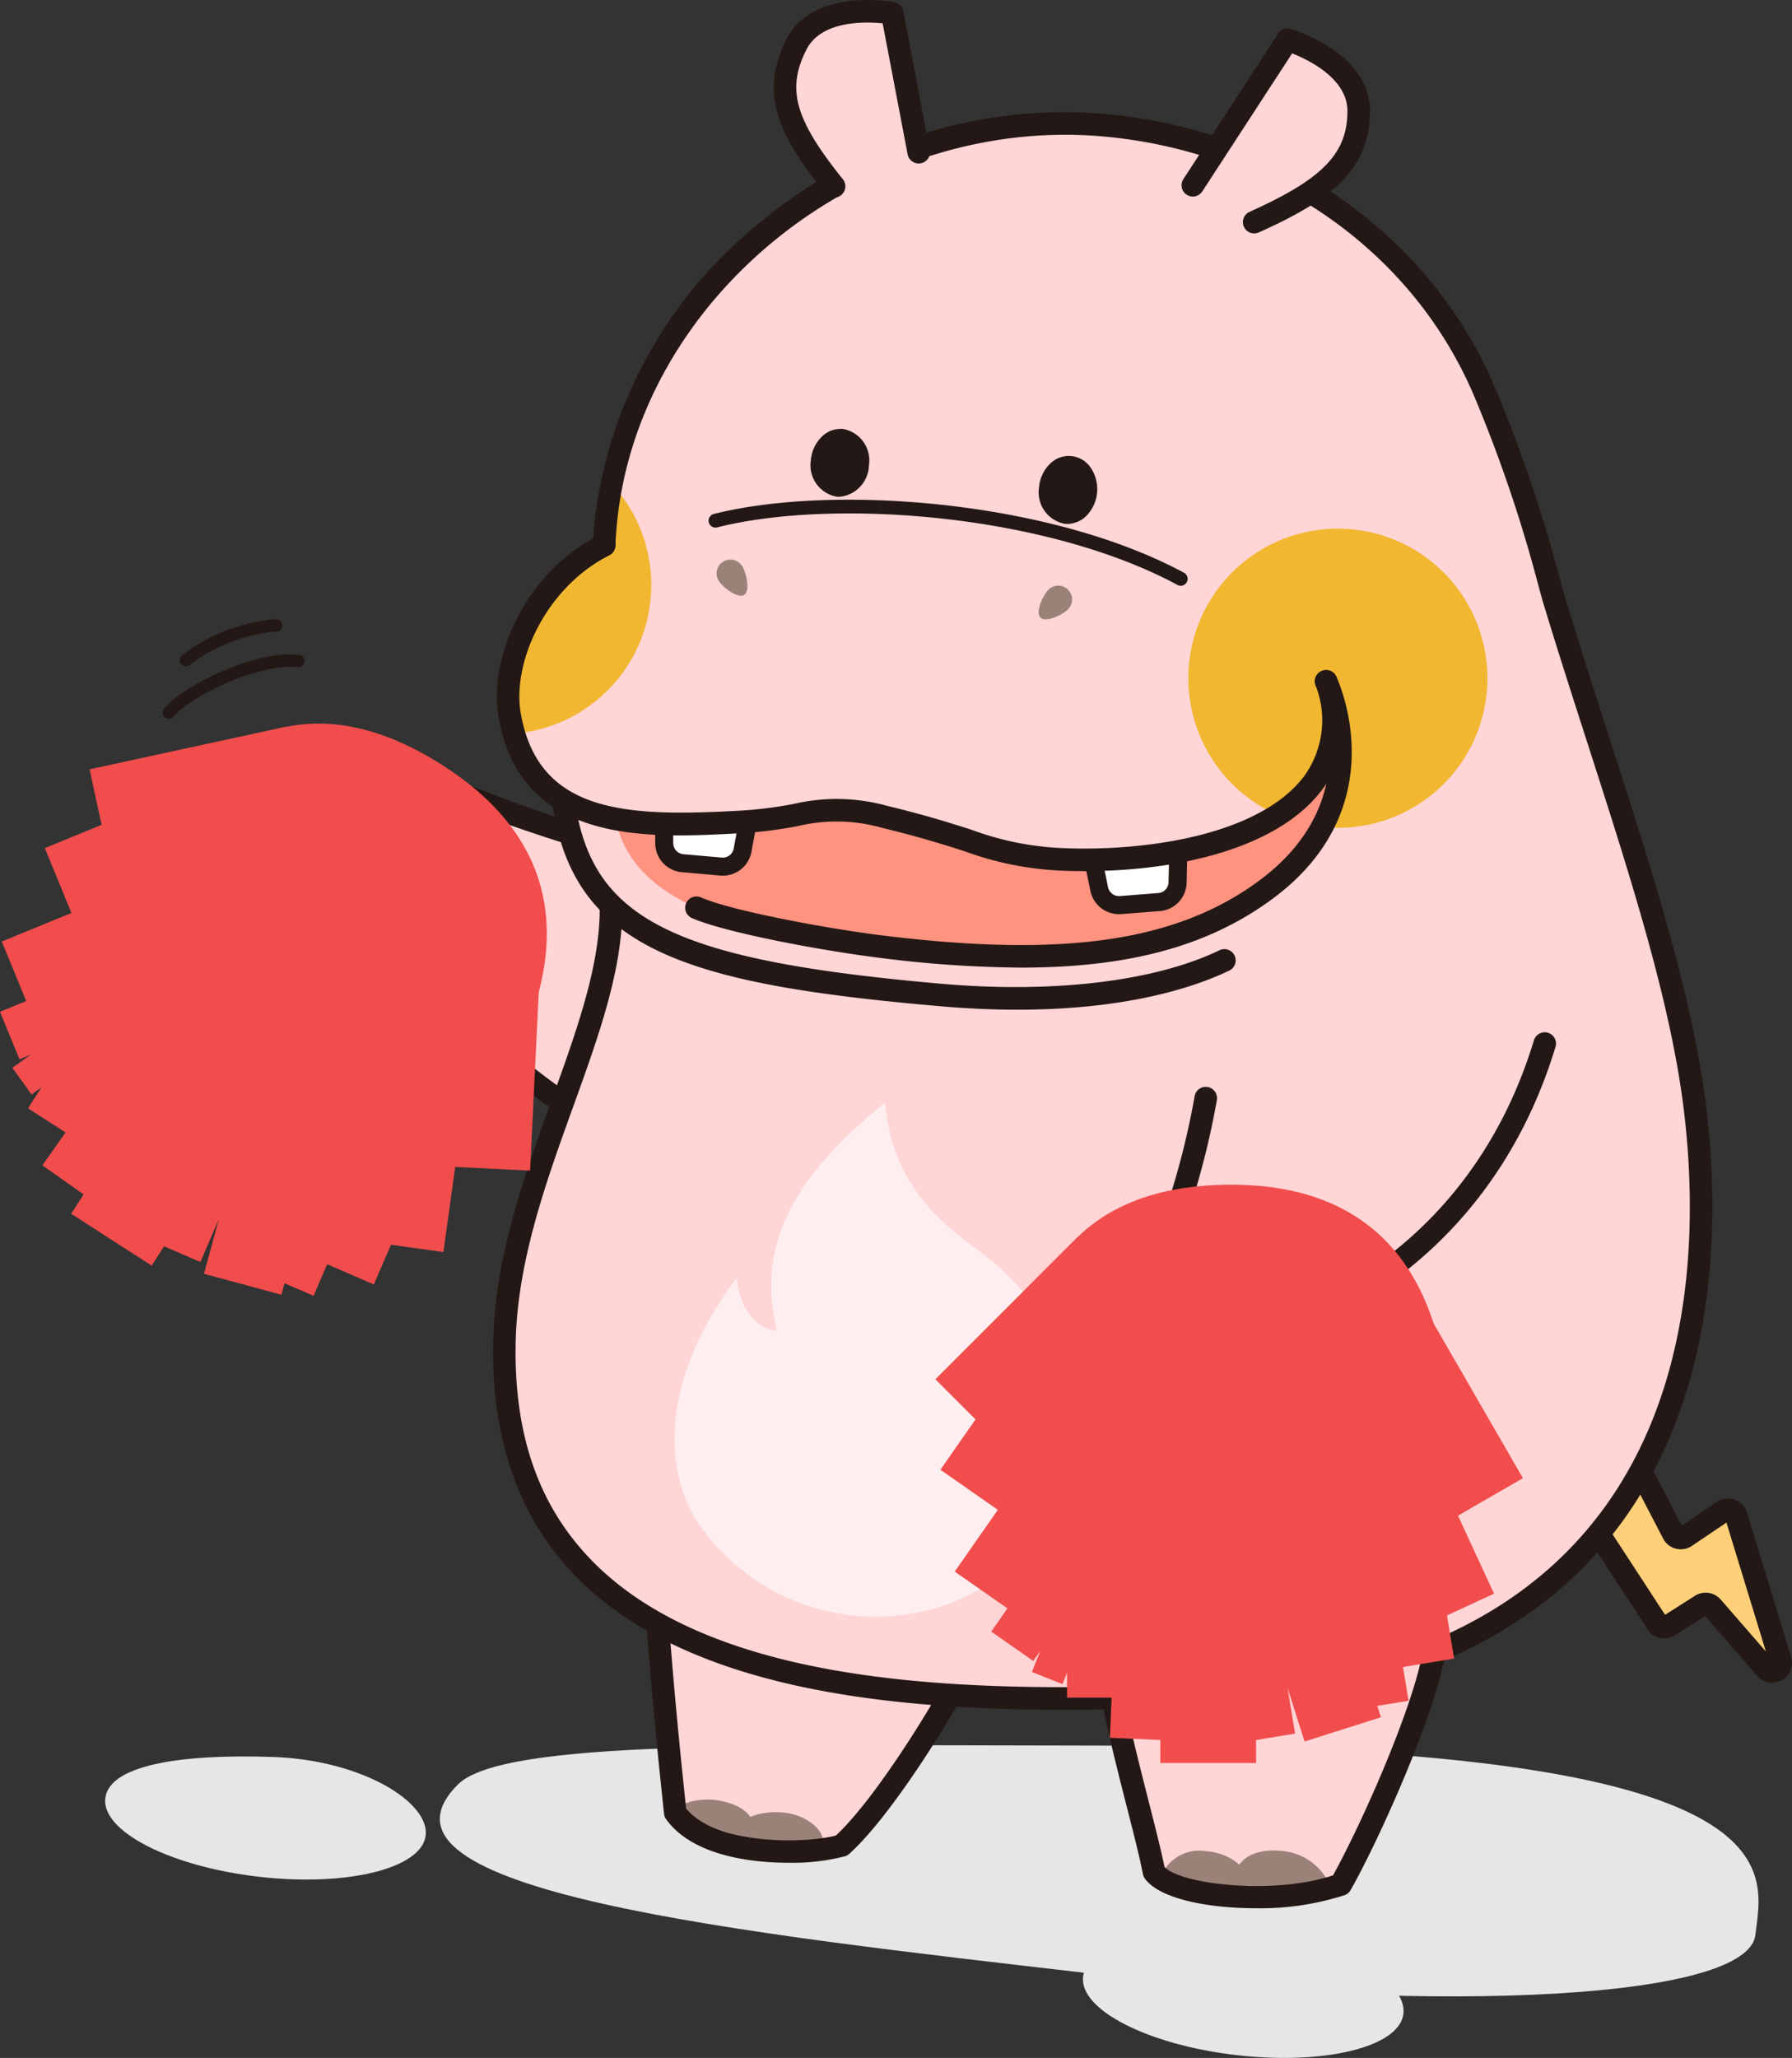
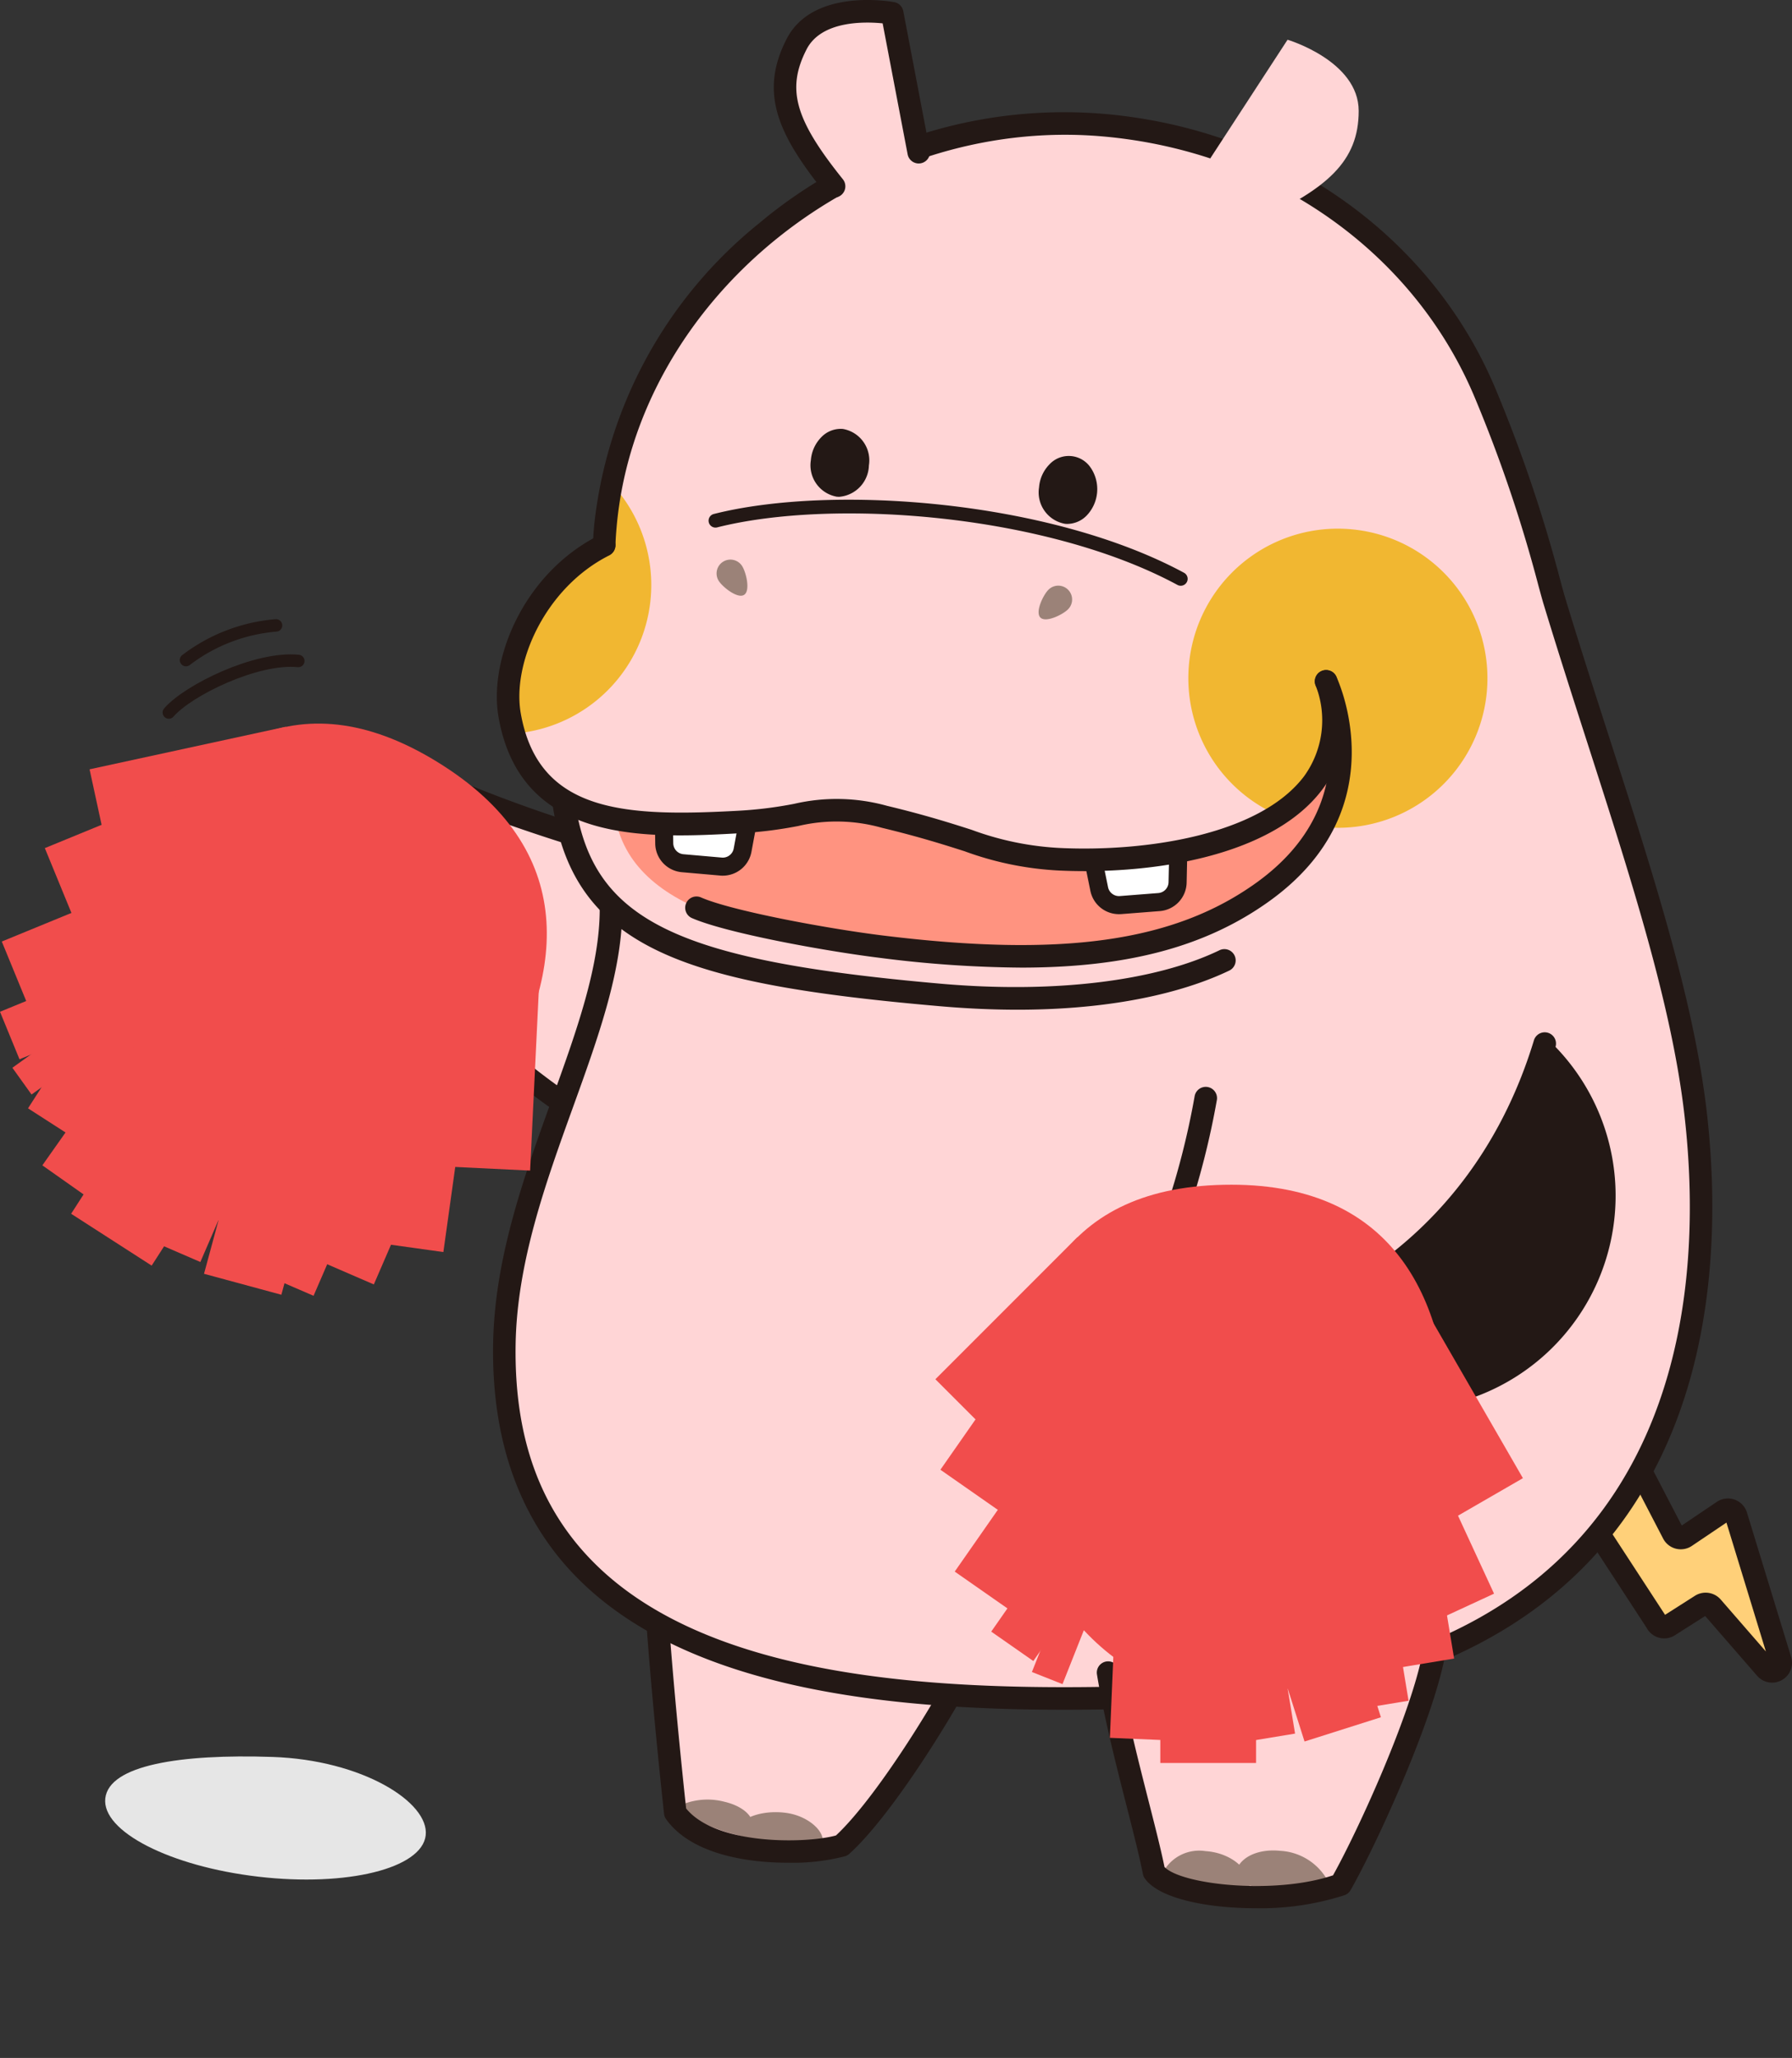
<svg xmlns="http://www.w3.org/2000/svg" viewBox="0 0 135.339 155.364">
  <rect x="0" y="0" width="135.339" height="155.364" fill="#333333" stroke="none" />
  <defs>
    <style>.cls-1{isolation:isolate;}.cls-2{fill:none;stroke:#231815;stroke-linecap:round;stroke-miterlimit:10;stroke-width:0.941px;}.cls-3{mix-blend-mode:multiply;}.cls-4{fill:#e6e6e6;}.cls-5{fill:#ffd5d6;}.cls-6{fill:#9b8278;}.cls-7{fill:#231815;}.cls-8{fill:#ffd079;}.cls-9{fill:#ff9380;}.cls-10,.cls-12{fill:#fff;}.cls-11{fill:#f1b731;}.cls-12{opacity:0.6;}.cls-13{fill:#f14d4c;}</style>
  </defs>
  <g class="cls-1">
    <g id="レイヤー_2" data-name="レイヤー 2">
      <g id="text">
        <path class="cls-2" d="M22.528,49.9c-3.148-.318-8.308,2.193-9.778,3.891" />
        <path class="cls-2" d="M20.847,47.215a12.942,12.942,0,0,0-6.8,2.617" />
        <g class="cls-3">
-           <path class="cls-4" d="M132.573,146.078c-.551,4.756-22.935,6.071-49.995,2.936s-56.023-6.267-48-14.289c3.386-3.386,22.754-2.966,50-2.936C136.4,131.845,133.124,141.321,132.573,146.078Z" />
          <path class="cls-4" d="M32.15,138.563c-.289,2.5-5.94,3.894-12.622,3.12S7.663,138.257,7.953,135.76s5.646-3.354,12.622-3.12C27.36,132.868,32.44,136.066,32.15,138.563Z" />
-           <path class="cls-4" d="M105.994,152.031c-.289,2.5-5.941,3.893-12.623,3.119s-11.864-3.425-11.575-5.922,5.646-3.354,12.623-3.12C101.2,146.336,106.283,149.534,105.994,152.031Z" />
        </g>
        <path class="cls-5" d="M77.649,119.557S66.182,136.91,63.178,139.341c-3.9.709-9.949,1.047-12.568-3.142-.218-13.6-1.021-28.031-1.021-28.031S81.531,113.847,77.649,119.557Z" />
        <path class="cls-6" d="M59.331,136.858c-1.777-.226-3.457.372-3.753,1.336-.038.124.04.246.2.363a13.206,13.206,0,0,0,6.353.26C62.019,138.011,60.842,137.05,59.331,136.858Z" />
        <path class="cls-6" d="M54.7,136.021a5.052,5.052,0,0,0-3.628.424,13.208,13.208,0,0,0,5.024,2.184.83.83,0,0,0,.558-.247C57.271,137.475,56.4,136.418,54.7,136.021Z" />
        <path class="cls-7" d="M59.5,140.627c-3.288,0-7.357-.721-9.194-3.287a.845.845,0,0,1-.154-.4c-.773-7.157-1.245-12.882-1.415-15.61a.852.852,0,0,1,1.7-.1c.166,2.68.628,8.279,1.382,15.3,2.293,2.829,9.181,2.64,11.319,2.037,3.312-3.084,8.544-11.738,9.947-14.99a.852.852,0,0,1,1.564.675c-1.511,3.5-6.987,12.54-10.509,15.706a.871.871,0,0,1-.3.175A15.824,15.824,0,0,1,59.5,140.627Z" />
        <path class="cls-5" d="M52.122,65.382S39.45,63.229,33.8,59.506c-.463-.306-.907,0-1.321.364a15.856,15.856,0,0,0-3.9,8.3C28.357,69.451,40.747,86.1,55.8,89.314" />
        <path class="cls-6" d="M30.746,63.576a.72.72,0,0,0,.21.65c1.013.672,2.455.02,3.22-1.455a3.564,3.564,0,0,0,.145-3.224c-.427-.127-.862.2-1.275.615A15.048,15.048,0,0,0,30.746,63.576Z" />
        <path class="cls-6" d="M32,66.746c.568-1.574.108-3.167-1.028-3.559-.007,0-.016,0-.023,0A27.168,27.168,0,0,0,28.717,68.7a.393.393,0,0,0,.2.187C30.053,69.277,31.434,68.319,32,66.746Z" />
        <path class="cls-7" d="M51.615,89.094c-9.329-3.35-20.968-13.3-23.822-20.614a.85.85,0,0,1-.024-.55c1.214-4.123,2.842-7.537,4.149-8.7a1.935,1.935,0,0,1,2.314-.464,108.331,108.331,0,0,0,18.075,5.78.852.852,0,1,1-.37,1.663C44.2,64.49,34.971,61.155,33.394,60.252a1.54,1.54,0,0,0-.346.255c-.867.769-2.354,3.621-3.561,7.621,3.046,7.3,15.085,17.226,24.113,19.82a.852.852,0,1,1-.471,1.637C52.634,89.442,52.127,89.278,51.615,89.094Z" />
        <path class="cls-8" d="M122.53,108.386l3.831,7.376a.651.651,0,0,0,.942.239l2.834-1.911a.651.651,0,0,1,.986.349l3.335,10.9a.651.651,0,0,1-1.114.617l-4.034-4.64a.653.653,0,0,0-.841-.122l-2.432,1.549a.652.652,0,0,1-.938-.27l-6.523-10.7S120.285,104.064,122.53,108.386Z" />
        <path class="cls-7" d="M133.831,127.031a1.494,1.494,0,0,1-1.129-.52L128.781,122l-2.287,1.455a1.5,1.5,0,0,1-2.133-.561l-5.283-8.1a.849.849,0,0,1-.051-.84c.781-1.59,2.107-4.5,2.612-5.986a.851.851,0,0,1,1.554-.133c.04.064.065.106.093.159l3.727,7.176,2.648-1.786a1.5,1.5,0,0,1,2.276.806l3.335,10.9h0a1.491,1.491,0,0,1-.708,1.753A1.506,1.506,0,0,1,133.831,127.031Zm-.187-1.448h0Zm-4.83-5.343a1.508,1.508,0,0,1,1.138.513l3.415,3.928-2.979-9.733-2.609,1.759a1.5,1.5,0,0,1-2.173-.553l-3.044-5.859c-.565,1.353-1.276,2.9-1.794,3.973l4.984,7.643,2.26-1.439A1.5,1.5,0,0,1,128.814,120.24Z" />
        <path class="cls-5" d="M127.094,78.183c-2.977-12.449-4.281-13.559-13.646-45.142C102.843-2.721,56.722,45.376,48.514,53.95c-3.512,1.864-5.657,4.233-5.9,6.951-.289,3.3,1.275,6.051,4.646,8.253-2.747,10.525-9.467,21.5-9.474,30.879-.026,33.42,46.918,29.418,65.011,26.29C125.1,122.469,131.295,95.75,127.094,78.183Z" />
        <path class="cls-6" d="M91.01,98.139A.481.481,0,0,0,91.273,98a2.3,2.3,0,0,0-.6-3.3,2.831,2.831,0,0,0-2.873-.434c-.215.821-.2,1.427.192,1.706C88.726,96.485,89.852,97.3,91.01,98.139Z" />
        <path class="cls-6" d="M93.732,97.222a2.469,2.469,0,0,0-3.276.518c1.519,1.1,3.189,2.3,4.17,2.944a.491.491,0,0,0,.341-.224A2.483,2.483,0,0,0,93.732,97.222Z" />
        <path class="cls-9" d="M100.835,55c.826,3.368-1.277,7.19-2.654,9.651-2.345,4.195-6.786,9.437-33.155,6.613C57,70.4,46.145,68.637,46.335,59.878c.128-5.905,19.312-6.024,27.321-4.349C81.25,57.117,100.08,51.918,100.835,55Z" />
        <path class="cls-10" d="M87.131,67.724l-2.9.226a1.526,1.526,0,0,1-1.621-1.257l-.431-2.443,6.8-.268-.443,2.249A1.526,1.526,0,0,1,87.131,67.724Z" />
        <path class="cls-10" d="M54.451,65.422l-2.894-.253a1.528,1.528,0,0,1-1.393-1.507l-.052-5.685,7.012.613-1.039,5.59A1.527,1.527,0,0,1,54.451,65.422Z" />
        <path class="cls-5" d="M83.336,9.452C64.129,7.771,47.264,22.08,45.8,38.869c-.068.774-.088,1.516-.086,2.244-4.523,3.458-7.585,8.483-7.217,12.9.7,8.445,7.277,7.624,17.434,8.041,2.721.112,2.73-.817,7.571-.817.047,0,.092,0,.139,0a86.189,86.189,0,0,0,14.376,3.485c15.013,2.363,25.589-4.671,22.128-13.3-1.321-3.294,16.622-10.483,14.251-16.989C108.735,18.9,95.527,10.518,83.336,9.452Z" />
        <path class="cls-11" d="M102.293,39.982A11.287,11.287,0,0,0,97.272,61.84c.006-.079,2.913-3.59,3.221-3.52.286.065.1,3.432-.694,4.106a11.291,11.291,0,0,0,2.494-22.444Z" />
        <path class="cls-7" d="M77.125,73.05a87.689,87.689,0,0,1-10.686-.738c-4.2-.518-11.676-1.89-14.209-3.013a.852.852,0,0,1,.69-1.557c2.294,1.017,9.542,2.363,13.727,2.88,13.559,1.674,21.995.491,28.211-3.961,8.647-6.193,4.692-14.515,4.52-14.867a.852.852,0,0,1,1.526-.756c.049.1,4.791,9.956-5.054,17.007C91.116,71.436,85.246,73.05,77.125,73.05Z" />
        <path class="cls-11" d="M45.922,36.233a27.216,27.216,0,0,1-.548,4.663A14.917,14.917,0,0,0,38.1,55.416a11.253,11.253,0,0,0,7.817-19.183Z" />
        <path class="cls-7" d="M101.238,127.457a.852.852,0,0,1-.094-1.7c.289-.032.575-.055.856-.079a9.254,9.254,0,0,0,1.751-.25c23.712-6.876,24.885-28.746,23.473-41.171-.941-8.29-4.032-17.89-7.3-28.053-1.1-3.419-2.239-6.954-3.331-10.547-.107-.349-.24-.841-.409-1.461a106.749,106.749,0,0,0-4.838-14.264c-4.645-11-15.4-18.525-28.08-19.634C65.225,8.722,48.082,22.508,46.569,39.8c-.046.519-.071.876-.087,1.392a.851.851,0,0,1-1.7-.052c.016-.556.044-.937.092-1.488A33.9,33.9,0,0,1,57.349,16.841,35.85,35.85,0,0,1,83.41,8.6c13.306,1.164,24.61,9.083,29.5,20.667a108.553,108.553,0,0,1,4.913,14.48c.162.6.292,1.076.394,1.413,1.088,3.579,2.224,7.108,3.323,10.521,3.3,10.245,6.415,19.923,7.375,28.382.705,6.205.837,15.368-2.538,23.788-3.849,9.6-11.3,16.064-22.153,19.21a10.611,10.611,0,0,1-2.085.313c-.265.021-.535.043-.807.074C101.3,127.455,101.269,127.457,101.238,127.457Z" />
        <path class="cls-7" d="M80.389,129.077c-13.406,0-28.309-1.577-36.625-9.788-4.429-4.374-6.624-10.345-6.523-17.747.089-6.482,2.3-12.619,4.443-18.554,1.856-5.147,3.609-10.008,3.609-14.351a.852.852,0,0,1,1.7,0c0,4.641-1.8,9.638-3.71,14.929-2.093,5.8-4.257,11.8-4.342,18-.1,7.018,1.872,12.418,6.017,16.511,9,8.887,26.526,9.595,40.8,9.221h.023A.851.851,0,0,1,85.8,129C84.04,129.047,82.229,129.077,80.389,129.077Z" />
        <path class="cls-7" d="M81.938,65.766q-.977,0-1.918-.043a24.125,24.125,0,0,1-7.164-1.455c-1.538-.491-3.453-1.1-6.257-1.774a12.558,12.558,0,0,0-6.31-.135,32.059,32.059,0,0,1-4.315.542c-7.01.387-16.61.916-18.319-8.743-.776-4.386,1.906-10.89,7.593-13.75a.851.851,0,1,1,.765,1.521c-4.83,2.429-7.354,8.131-6.681,11.932,1.339,7.57,7.991,7.812,16.548,7.34a30.609,30.609,0,0,0,4.108-.518A14.228,14.228,0,0,1,67,60.838c2.866.686,4.814,1.308,6.379,1.808A22.415,22.415,0,0,0,80.1,64.021c6.363.292,14.99-.95,18.377-5.4a7.21,7.21,0,0,0,.857-6.946.852.852,0,0,1,1.62-.526c1.062,3.271.685,6.133-1.123,8.5C96.381,64.183,88.654,65.766,81.938,65.766Z" />
        <path class="cls-7" d="M76.844,76.228c-1.817,0-3.787-.082-5.922-.269-18.77-1.642-27.432-4.186-29.144-14.924a.852.852,0,1,1,1.682-.268c1.389,8.716,7.583,11.744,27.61,13.5,8.483.741,16.14-.175,21.008-2.517a.852.852,0,1,1,.738,1.535C90.334,74.475,85.254,76.228,76.844,76.228Z" />
        <path class="cls-7" d="M54.589,66.109c-.065,0-.131,0-.2-.009L51.5,65.847a2.2,2.2,0,0,1-2.015-2.178l-.021-1.613a.682.682,0,0,1,.672-.69.67.67,0,0,1,.69.673l.021,1.615a.843.843,0,0,0,.772.836l2.894.253a.84.84,0,0,0,.9-.687l.24-1.291a.682.682,0,0,1,.332-1.3c.088.008.174.012.261.017s.174.009.263.016a.68.68,0,0,1,.617.8l-.373,2.008A2.2,2.2,0,0,1,54.589,66.109Z" />
        <path class="cls-7" d="M84.506,69.015a2.2,2.2,0,0,1-2.169-1.825l-.427-2.084a.681.681,0,0,1,1.335-.273l.43,2.1a.845.845,0,0,0,.9.715l2.9-.226a.842.842,0,0,0,.779-.827l.049-2.289a.67.67,0,0,1,.7-.667.681.681,0,0,1,.666.7l-.049,2.288a2.2,2.2,0,0,1-2.035,2.157l-2.9.226C84.623,69.012,84.565,69.015,84.506,69.015Z" />
        <path class="cls-5" d="M69.837,13.865,67.382,1S61.873-.024,60.153,3.346s.375,8.081,4.181,12.819" />
        <path class="cls-7" d="M62.994,14.919a.85.85,0,0,1-.664-.318C58.81,10.219,57.3,7.066,59.4,2.959,61.38-.933,67.288.116,67.538.162a.853.853,0,0,1,.681.678l2.007,10.517a.852.852,0,0,1-1.673.319L66.661,1.763c-1.331-.134-4.63-.223-5.749,1.97-1.527,2.992-.885,5.282,2.745,9.8a.852.852,0,0,1-.663,1.385Z" />
        <path class="cls-5" d="M90.082,13.988,97.241,3s5.373,1.592,5.373,5.375-2.348,5.9-7.892,8.393" />
-         <path class="cls-7" d="M94.723,17.622a.852.852,0,0,1-.35-1.629c5.525-2.481,7.389-4.4,7.389-7.616,0-2.428-2.9-3.843-4.175-4.347L90.8,14.453a.851.851,0,0,1-1.426-.93L96.527,2.537a.849.849,0,0,1,.955-.351c.245.072,5.983,1.822,5.983,6.191,0,4.515-3.078,6.781-8.394,9.17A.846.846,0,0,1,94.723,17.622Z" />
        <path class="cls-7" d="M89.173,44.221a.52.52,0,0,1-.247-.062c-9.91-5.349-25.975-6.564-34.761-4.344a.521.521,0,1,1-.256-1.011c8.977-2.27,25.389-1.028,35.512,4.437a.521.521,0,0,1-.248.98Z" />
        <path class="cls-7" d="M63.658,32.383a2.032,2.032,0,0,0-1.628.622,2.786,2.786,0,0,0-.791,1.742A2.409,2.409,0,0,0,63.205,37.5c.057,0,.112.008.168.008a2.446,2.446,0,0,0,2.251-2.372h0A2.409,2.409,0,0,0,63.658,32.383Z" />
        <path class="cls-7" d="M82.384,35.328a1.99,1.99,0,0,0-3.12-.275,2.781,2.781,0,0,0-.791,1.743,2.407,2.407,0,0,0,1.966,2.75,1.625,1.625,0,0,0,.17.008,2.068,2.068,0,0,0,1.457-.629,2.886,2.886,0,0,0,.318-3.6Z" />
        <path class="cls-5" d="M78.86,107.827s6.259,25.765,8.682,33.763c2.8,1.782,4.758,1.494,13.72.685,5.061-6.489,10.342-34.519,10.342-34.519S81.867,99.67,78.86,107.827Z" />
        <path class="cls-6" d="M91.046,139.751a3.1,3.1,0,0,0-3.181,1.541,9.889,9.889,0,0,0,6.287,1.431.466.466,0,0,0,.214-.354C94.367,141.041,92.881,139.869,91.046,139.751Z" />
        <path class="cls-6" d="M100.263,141.963a4.363,4.363,0,0,0-3.584-2.235c-1.965-.2-3.476.741-3.375,2.106a.652.652,0,0,0,.276.42A17.236,17.236,0,0,0,100.263,141.963Z" />
        <path class="cls-7" d="M94.816,144.062c-3.689,0-7.3-.744-8.359-2.252a.844.844,0,0,1-.139-.326c-.245-1.259-.687-3-1.2-5.006-.813-3.189-1.734-6.8-2.27-10.065a.851.851,0,1,1,1.68-.276c.525,3.189,1.436,6.765,2.24,9.921.491,1.929.919,3.608,1.179,4.892,1.291,1.336,8.3,2.113,12.729.628,1.948-3.5,5.913-12.21,6.794-16.936a.851.851,0,0,1,1.674.312c-.94,5.038-5.212,14.364-7.144,17.743a.845.845,0,0,1-.445.377A20.739,20.739,0,0,1,94.816,144.062Z" />
-         <path class="cls-7" d="M94.212,101.505a1.617,1.617,0,0,1-.734-.136,39.357,39.357,0,0,1-3.49-2.4c-.693-.507-1.393-1.019-2.017-1.457-1.57-1.1-.936-3.075.024-6.061a59.4,59.4,0,0,0,2.233-8.717.852.852,0,0,1,1.679.285,60.936,60.936,0,0,1-2.291,8.953c-.7,2.186-1.21,3.765-.666,4.147.631.443,1.341.962,2.043,1.475,1.249.912,2.538,1.855,3.183,2.217H94.2c1.743,0,16.4-4.016,21.649-21.275a.851.851,0,0,1,1.629.5c-4.227,13.9-14.263,19.411-18.382,21.136A16.15,16.15,0,0,1,94.212,101.505Zm.056-1.644h0Z" />
+         <path class="cls-7" d="M94.212,101.505a1.617,1.617,0,0,1-.734-.136,39.357,39.357,0,0,1-3.49-2.4c-.693-.507-1.393-1.019-2.017-1.457-1.57-1.1-.936-3.075.024-6.061a59.4,59.4,0,0,0,2.233-8.717.852.852,0,0,1,1.679.285,60.936,60.936,0,0,1-2.291,8.953c-.7,2.186-1.21,3.765-.666,4.147.631.443,1.341.962,2.043,1.475,1.249.912,2.538,1.855,3.183,2.217H94.2c1.743,0,16.4-4.016,21.649-21.275a.851.851,0,0,1,1.629.5A16.15,16.15,0,0,1,94.212,101.505Zm.056-1.644h0Z" />
        <path class="cls-6" d="M56.045,42.73c.311.487.639,1.868.153,2.179s-1.6-.566-1.914-1.052a1.045,1.045,0,1,1,1.761-1.127Z" />
        <path class="cls-6" d="M79.181,44.524c-.406.411-1.016,1.693-.605,2.1s1.686-.219,2.092-.629a1.045,1.045,0,1,0-1.487-1.47Z" />
-         <path class="cls-12" d="M69.752,121.646a16.27,16.27,0,0,1-16.967-6.565c-3.062-4.614-2.439-11.637,2.878-18.639.05,1.4.853,3.753,3.01,4.042C57.2,94.47,59.4,89.242,66.83,83.255c.5,5.108,2.937,8.163,6.762,10.92,4.735,3.411,9.4,9.707,6.783,17.839A14.48,14.48,0,0,1,69.752,121.646Z" />
        <path class="cls-13" d="M36.914,83.041C31.127,92.034,20.226,95.327,12.565,90.4S3.385,74.181,9.171,65.189s13.492-14.35,24.349-7.356C43.869,64.5,42.7,74.049,36.914,83.041Z" />
        <rect class="cls-13" x="9.998" y="75.896" width="7.233" height="19.223" transform="translate(48.438 6.235) rotate(32.762)" />
        <rect class="cls-13" x="11.625" y="52.051" width="6.472" height="15.165" transform="translate(69.989 32.471) rotate(77.762)" />
        <rect class="cls-13" x="4.664" y="75.007" width="4.212" height="10.653" transform="translate(44.549 9.116) rotate(32.762)" />
        <rect class="cls-13" x="5.883" y="79.511" width="4.212" height="10.653" transform="translate(50.346 10.898) rotate(35.186)" />
        <rect class="cls-13" x="13.207" y="84.224" width="4.212" height="10.653" transform="translate(36.827 1.284) rotate(23.401)" />
        <rect class="cls-13" x="21.757" y="86.776" width="4.212" height="10.653" transform="translate(38.543 -1.902) rotate(23.401)" />
        <rect class="cls-13" x="25.902" y="85.833" width="4.637" height="10.653" transform="translate(38.527 -3.71) rotate(23.401)" />
        <rect class="cls-13" x="29.606" y="83.602" width="4.637" height="10.653" transform="translate(12.609 -3.561) rotate(7.951)" />
        <rect class="cls-13" x="3.214" y="66.49" width="5.961" height="10.653" transform="translate(70.279 38.813) rotate(67.682)" />
        <rect class="cls-13" x="6.464" y="59.437" width="5.961" height="10.653" transform="translate(65.771 31.433) rotate(67.682)" />
        <rect class="cls-13" x="3.725" y="70.828" width="3.877" height="10.653" transform="translate(73.963 41.996) rotate(67.682)" />
        <rect class="cls-13" x="4.745" y="73.191" width="2.485" height="10.653" transform="translate(66.317 27.909) rotate(54.368)" />
        <rect class="cls-13" x="17.025" y="84.021" width="6.052" height="13.165" transform="translate(24.39 -2.091) rotate(15.159)" />
        <rect class="cls-13" x="32.895" y="68.98" width="7.609" height="19.221" transform="translate(3.83 -1.677) rotate(2.762)" />
        <path class="cls-13" d="M109.506,108.8c0,10.693-7.385,19.362-16.5,19.362s-16.5-8.669-16.5-19.362S80.1,89.434,93.01,89.44C105.32,89.445,109.506,98.108,109.506,108.8Z" />
        <rect class="cls-13" x="87.631" y="113.873" width="7.233" height="19.223" />
        <rect class="cls-13" x="75.058" y="93.469" width="6.472" height="15.165" transform="translate(94.386 -25.764) rotate(45)" />
-         <rect class="cls-13" x="80.585" y="117.51" width="4.212" height="10.653" />
        <rect class="cls-13" x="84.048" y="120.639" width="4.212" height="10.653" transform="translate(5.404 -3.531) rotate(2.424)" />
        <rect class="cls-13" x="92.758" y="120.639" width="4.212" height="10.653" transform="translate(-19.225 17.107) rotate(-9.361)" />
        <rect class="cls-13" x="101.328" y="118.158" width="4.212" height="10.653" transform="translate(-18.707 18.468) rotate(-9.361)" />
        <rect class="cls-13" x="104.27" y="115.006" width="4.637" height="10.653" transform="matrix(0.987, -0.163, 0.163, 0.987, -18.153, 18.939)" />
        <rect class="cls-13" x="106.178" y="111.126" width="4.637" height="10.653" transform="translate(-38.852 56.276) rotate(-24.811)" />
        <rect class="cls-13" x="74.618" y="110.66" width="5.961" height="10.653" transform="translate(80.365 -23.537) rotate(34.92)" />
        <rect class="cls-13" x="73.535" y="102.97" width="5.961" height="10.653" transform="translate(75.769 -24.301) rotate(34.92)" />
        <rect class="cls-13" x="77.562" y="114.595" width="3.877" height="10.653" transform="translate(82.96 -23.917) rotate(34.92)" />
        <rect class="cls-13" x="79.809" y="116.407" width="2.485" height="10.653" transform="translate(50.519 -21.291) rotate(21.606)" />
        <rect class="cls-13" x="96.392" y="117.703" width="6.052" height="13.165" transform="translate(-32.932 35.886) rotate(-17.603)" />
        <rect class="cls-13" x="103.112" y="95.564" width="7.609" height="19.221" transform="translate(-38.263 67.549) rotate(-30)" />
      </g>
    </g>
  </g>
</svg>